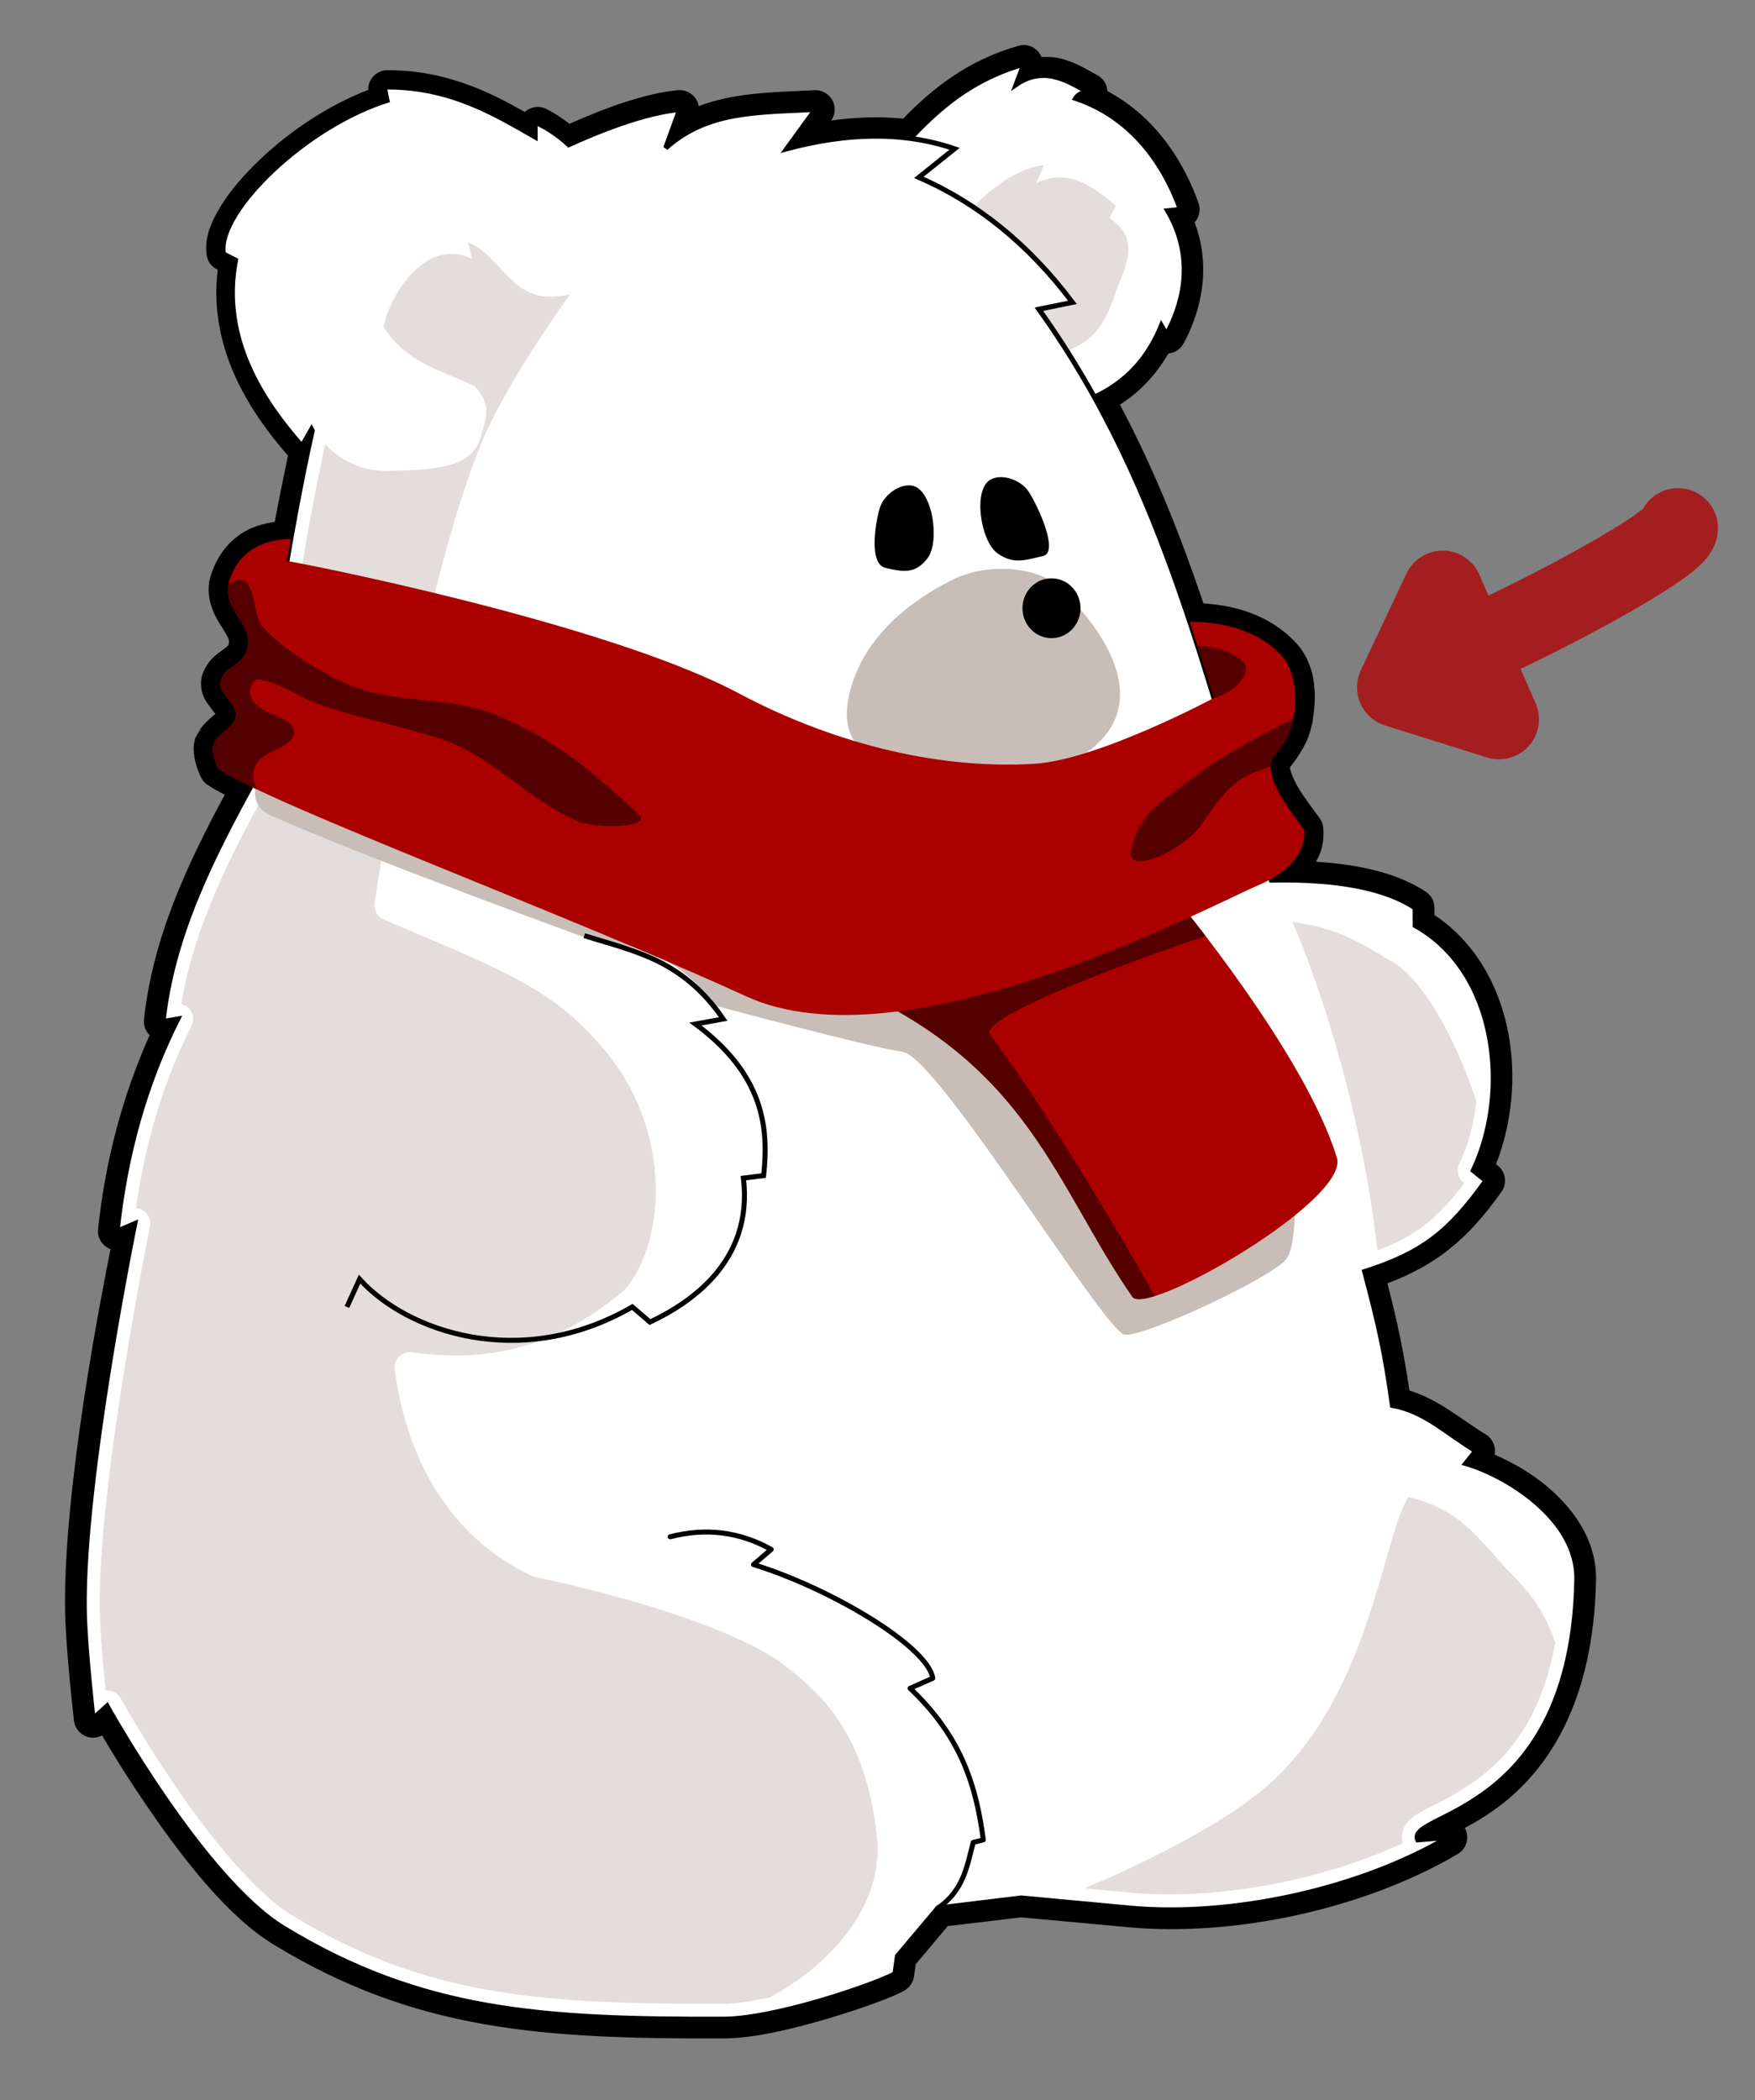
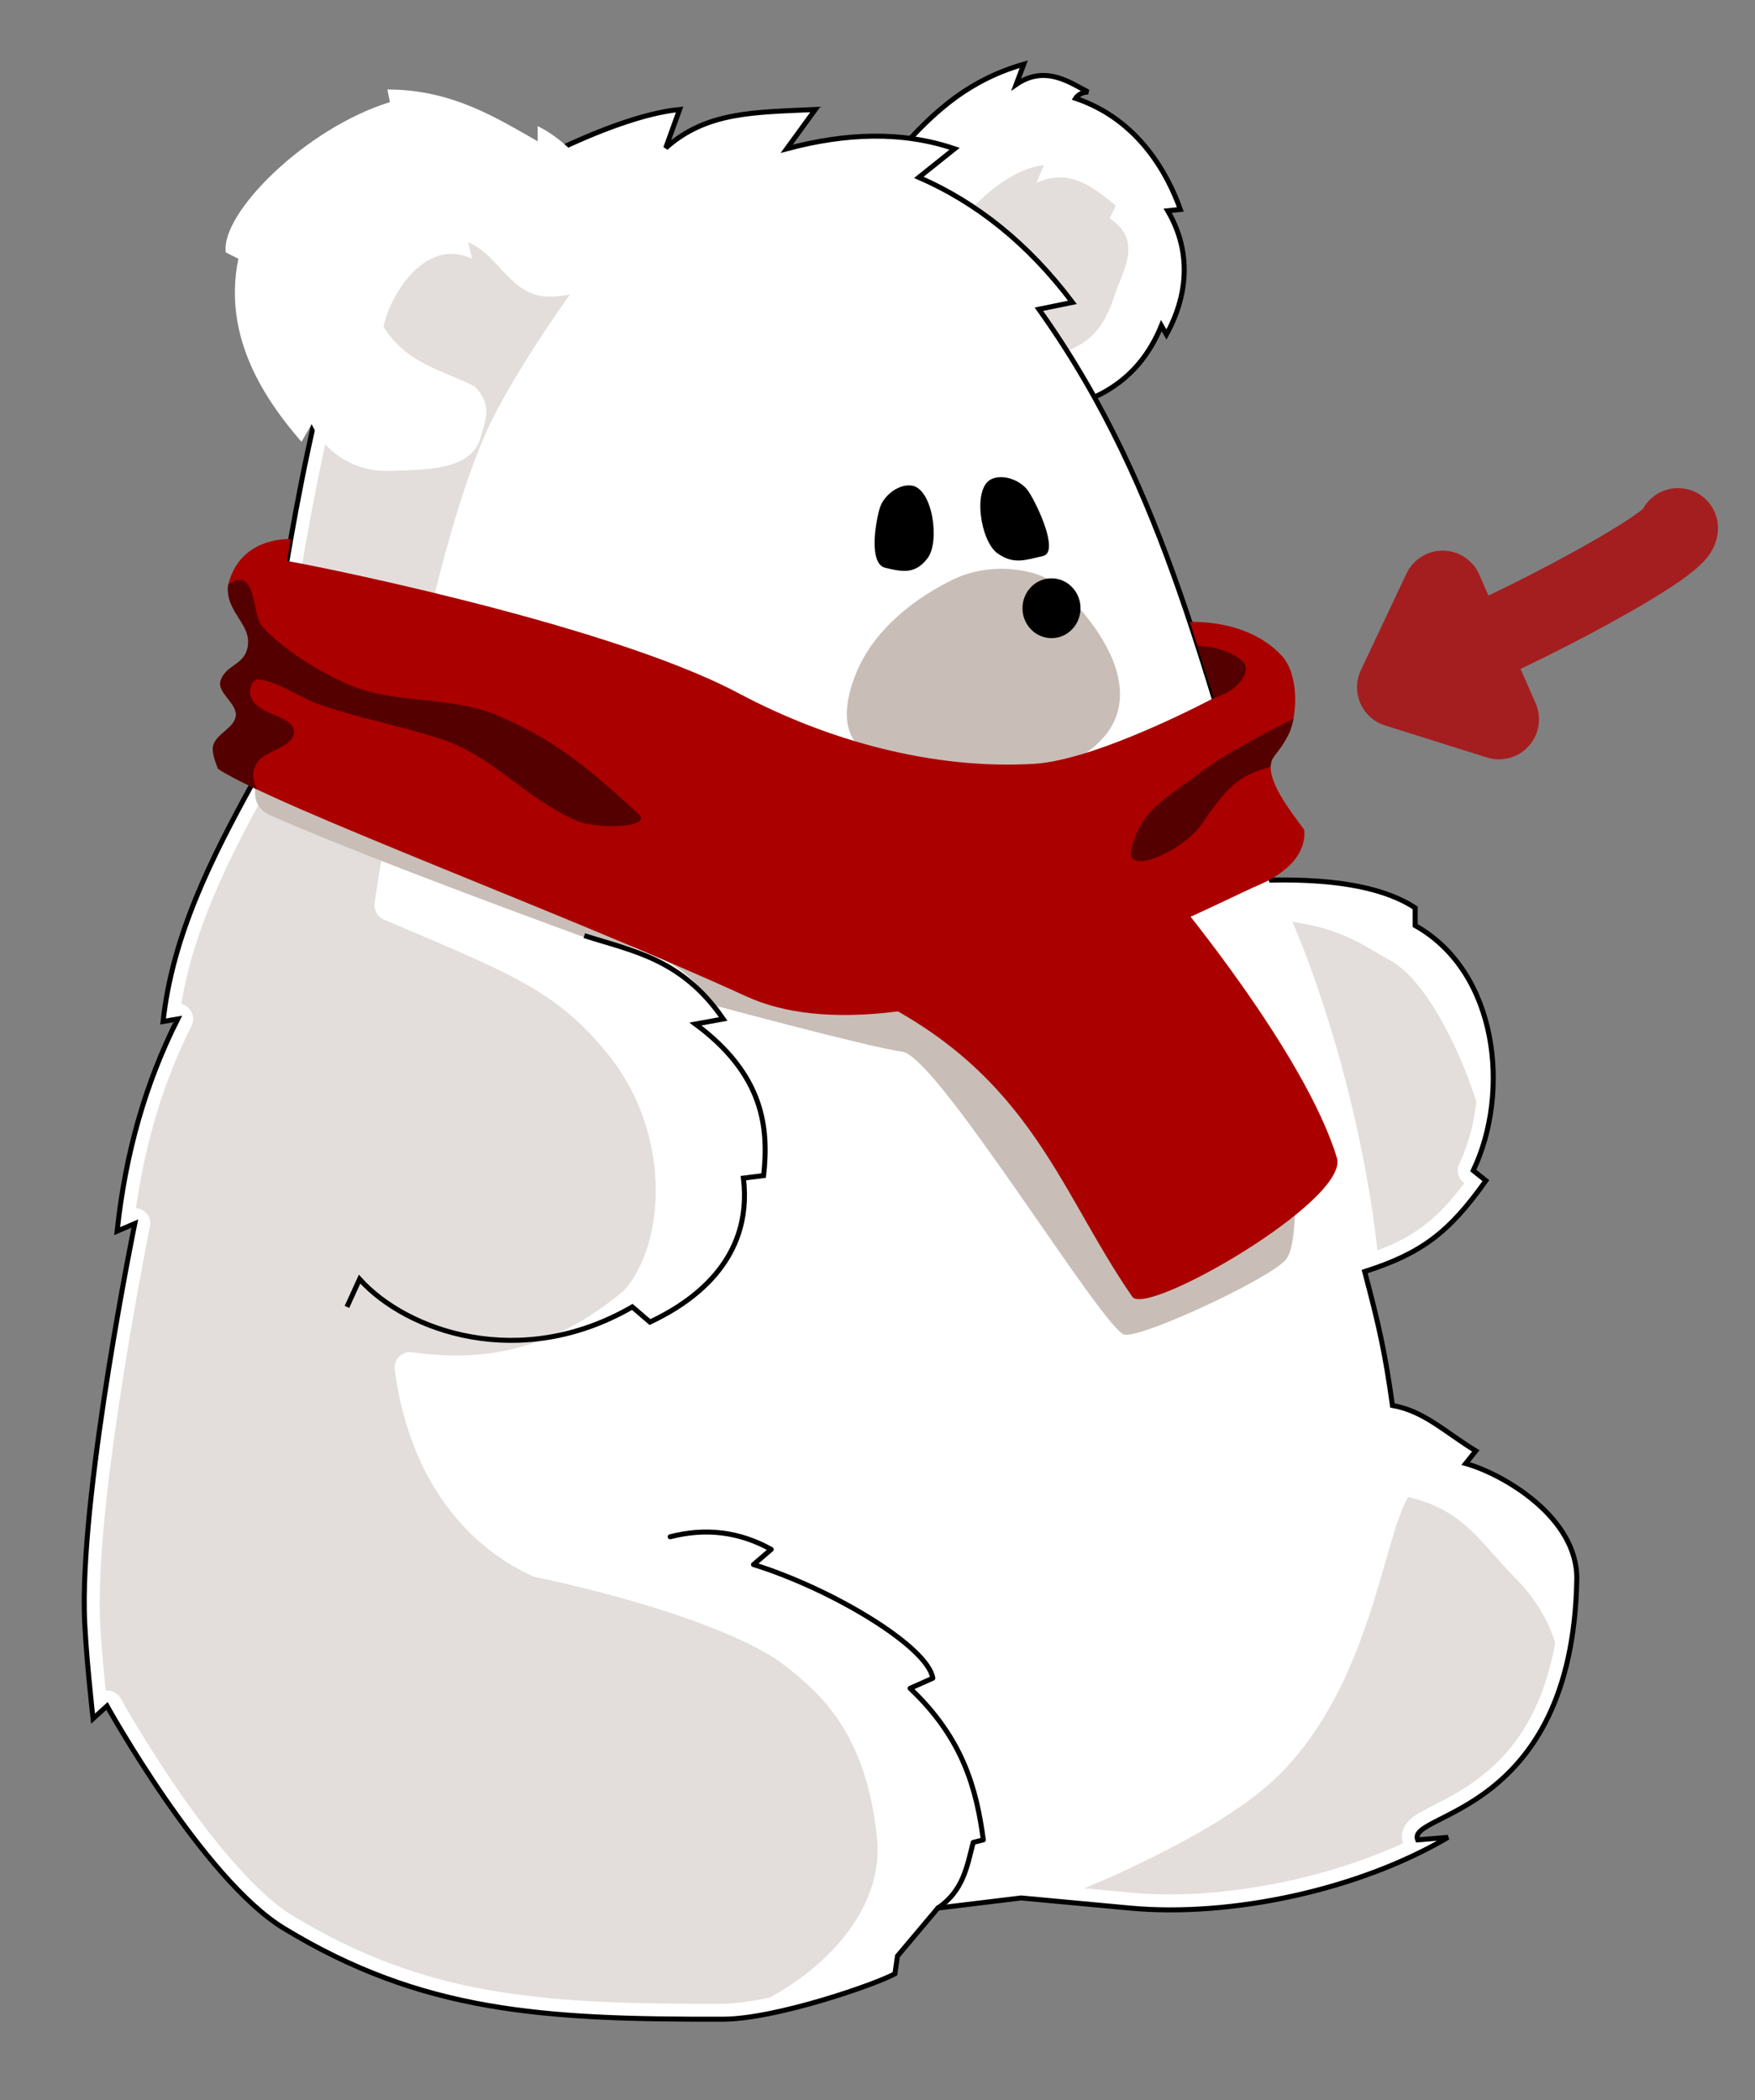
<svg xmlns="http://www.w3.org/2000/svg" width="100%" height="100%" viewBox="0 0 351 420" version="1.1" xml:space="preserve" style="fill-rule:evenodd;clip-rule:evenodd;">
  <rect x="0" y="0" width="351" height="420" fill="#808080" stroke="none" />
  <rect id="ArtBoard1" x="0" y="0" width="350" height="419" style="fill:none;" />
  <g>
-     <path d="M204.515,9.007c-0.276,0.023 -0.548,0.075 -0.813,0.156c-10.082,2.854 -17.169,8.455 -23.062,14.562c-4.731,-0.463 -9.534,-0.297 -14.406,0.375c0.46,-0.649 0.707,-1.426 0.707,-2.221c0,-2.11 -1.736,-3.847 -3.847,-3.847c-0.067,0 -0.135,0.002 -0.203,0.006c-8.372,0.4 -16.085,0.489 -23.156,3.187c-0.335,-1.989 -2.181,-3.394 -4.188,-3.187c-6.363,0.612 -13.884,3.279 -21.656,6.719c-1.508,-1.157 -3.053,-2.206 -4.687,-3c-1.409,-0.675 -3.095,-0.427 -4.25,0.625c-7.032,-3.977 -15.784,-8.36 -27.469,-8.344c-2.11,0.001 -3.845,1.737 -3.845,3.846c0,0.031 0,0.061 0.001,0.091c-8.003,3.087 -15.558,8.172 -21.406,13.688c-3.316,3.127 -6.103,6.355 -8.063,9.531c-1.96,3.177 -3.324,6.306 -2.843,9.813c0.183,1.26 0.98,2.35 2.125,2.906l0.093,0.031c-2.009,16.276 7.121,29.181 13.844,36.938c0.071,0.066 0.144,0.128 0.219,0.188c-0.929,4.427 -1.852,8.858 -2.656,13.281c-2.383,0.377 -4.73,1.034 -6.781,2.406c-2.969,1.986 -5.243,5.193 -6.25,9.188c-0.04,0.143 -0.071,0.29 -0.094,0.437c-0.07,0.535 -0.099,1.058 -0.094,1.563c0,-0.046 -0.003,-0.018 0,0.125c0,0.01 0,0.02 0,0.031c0.024,1.02 0.186,1.931 0.406,2.719c0.24,0.869 0.579,1.656 0.938,2.375c0.538,1.075 1.104,1.918 1.531,2.593c0.603,0.956 0.984,1.621 1.125,2.063c0.019,0.06 0.04,0.149 0.063,0.281c0,0.011 0,0.021 0,0.031c-0.012,-0.064 -0.003,-0.04 0,0.188c0.001,0.087 -0.015,0.115 -0.032,0.219c-0.025,0.167 -0.032,0.222 -0.062,0.312c0.018,-0.055 0.008,0.012 -0.031,0.094c0.028,-0.06 0.05,-0.097 -0.032,0.031c0.024,-0.037 -0.003,0.036 0,0.031c0.005,-0.007 0.037,-0.053 -0.031,0.031c-0.017,0.022 -0.148,0.179 -0.437,0.407c-0.245,0.192 -0.473,0.368 -0.657,0.5c-0.487,0.349 -1.228,0.84 -2.031,1.656c-0.409,0.415 -0.764,0.863 -1.094,1.375c-0.132,0.205 -0.337,0.508 -0.5,0.844l0.032,0c-0.155,0.314 -0.324,0.633 -0.438,0.968c-0.135,0.401 -0.208,0.874 -0.25,1.25c-0.002,0.022 0.002,0.042 0,0.063c-0.126,1.238 0.141,2.439 0.563,3.344c0.363,0.782 0.727,1.192 0.875,1.406c0.616,0.896 1.102,1.452 1.406,1.875c-0.075,0.083 0.015,-0.033 -0.125,0.094c-0.513,0.464 -1.373,1.12 -2.313,2.187c-0.006,0.008 -0.024,-0.008 -0.031,0c0,0.01 0,0.021 0,0.031c-0.021,0.021 -0.042,0.042 -0.062,0.063c0,0 -0.031,0.029 -0.032,0.031c0.026,-0.047 -0.051,0.088 -0.343,0.469l-0.032,-0.032c0,0.001 -0.023,0.08 -0.031,0.094c-0.01,0.011 -0.021,0.021 -0.031,0.031c-0.007,0.013 -0.065,0.103 -0.094,0.157c-0.154,0.271 -0.344,0.656 -0.344,0.656c-0.004,0.008 -0.031,0.062 -0.031,0.062c-0.136,0.245 -0.292,0.435 -0.406,0.719c-0.006,0.015 -0.026,0.017 -0.031,0.031c-0.005,0.013 0.004,0.019 0,0.032c-0.011,0.01 -0.021,0.02 -0.032,0.031c-0.153,0.406 -0.217,0.706 -0.281,1c-0.26,1.204 -0.117,2.035 0,2.75l-0.031,0c0.368,2.305 1.312,4.156 1.312,4.156c0.3,0.676 0.788,1.251 1.407,1.656c0.418,0.273 0.869,0.549 1.375,0.844c0.109,0.063 0.187,0.12 0.25,0.156c0.511,0.294 1.184,0.62 1.781,0.938c-7.541,14.017 -14.391,28.582 -16.156,44.938c-0.127,1.168 0.288,2.332 1.125,3.156c-5.294,11.859 -8.827,24.748 -10.312,38.781c-0.178,1.742 0.856,3.396 2.5,4c-1.741,8.657 -9.476,47.896 -9.094,72.219c0.123,7.826 1.781,22.094 1.781,22.094c0.231,1.924 1.882,3.388 3.819,3.388c0.63,0 1.25,-0.155 1.806,-0.451c2.007,3.424 4.98,8.345 9.438,14.812c6.931,10.057 15.685,21.421 24.906,27.031c28.322,17.232 53.571,18.844 89.875,18.75c6.146,-0.016 13.918,-1.901 20.906,-3.968c3.494,-1.034 6.76,-2.116 9.406,-3.094c2.646,-0.978 4.519,-1.721 5.937,-2.531c1.037,-0.591 1.742,-1.631 1.907,-2.813l0.343,-2.437l6.406,-7.625l14.656,-1.75l21.406,1.968c21.294,1.981 47.359,-3.667 65.969,-14.656c1.778,-1.064 2.392,-3.382 1.375,-5.187c2.318,-1.246 4.873,-2.748 7.657,-4.938c8.881,-6.987 18.121,-20.071 18.594,-44.656c0.15,-7.833 -4.416,-14.114 -9.594,-18.531c-3.518,-3.001 -7.216,-5.007 -10.688,-6.531c0.316,-1.574 -0.384,-3.188 -1.75,-4.031c-5.169,-3.167 -9.276,-6.91 -15.281,-8.781c-1.171,-7.878 -2.442,-13.818 -4.406,-21.438c9.714,-3.684 16.02,-8.73 22.812,-18.312c1.169,-1.647 0.852,-3.949 -0.719,-5.219l-0.375,-0.281c3.147,-8.068 4.147,-17.431 2.437,-26.344c-1.774,-9.25 -6.524,-18.031 -14.75,-23.5l0,-1.437c0.005,-1.293 -0.642,-2.504 -1.718,-3.219c-5.242,-3.446 -12.449,-5.4 -21.969,-6c0.351,-0.634 0.663,-1.274 0.875,-1.875c0.99,-2.809 0.5,-5.406 0.5,-5.406c-0.117,-0.52 -0.341,-1.009 -0.657,-1.438c-1.356,-1.849 -2.962,-3.945 -4.156,-5.906c-1.172,-1.926 -1.765,-3.719 -1.781,-4.281c0.155,-0.218 0.736,-0.879 1.5,-2c0.524,-0.767 1.119,-1.744 1.75,-3c0.022,-0.052 0.043,-0.104 0.062,-0.156c0.304,-0.681 0.518,-1.282 0.688,-1.844c0.035,-0.112 0.054,-0.239 0.094,-0.375c0.01,-0.01 0.021,-0.021 0.031,-0.031c0.071,-0.258 0.152,-0.657 0.25,-1.094l0.031,0c-0.077,0.319 -0.034,0.187 0.094,-0.375c0,-0.021 0,-0.042 0,-0.063c0.052,-0.225 0.083,-0.456 0.093,-0.687c0.001,-0.031 0.001,-0.063 0,-0.094c0.852,-5.058 0.536,-11.058 -3.531,-15.312c-5.305,-5.551 -12.264,-7.336 -18.344,-7.719c-4.508,-13.295 -9.737,-26.611 -16.719,-39.75c3.755,-2.375 7.08,-5.734 9.688,-10.219c1.256,-0.114 2.379,-0.839 3,-1.937c2.661,-4.802 6.107,-14.108 2.25,-24.281c0.953,-1.047 1.254,-2.54 0.781,-3.875c-2.329,-6.571 -7.521,-16.705 -18.219,-22.375c-0.069,-1.386 -0.883,-2.631 -2.125,-3.25c-1.246,-0.622 -3.67,-2.284 -6.875,-3.188c-1.245,-0.351 -2.692,-0.459 -4.187,-0.406c-0.623,-1.513 -2.147,-2.471 -3.781,-2.375l0,-0.001Zm-164.06,136.34c-0.036,0.078 -0.114,0.187 -0.188,0.344l-0.031,-0.031c0.097,-0.151 0.13,-0.175 0.219,-0.313l0,0Zm-0.25,0.406l0.031,0.031c-0.005,0.013 0.006,0.019 0,0.032c-0.008,0.018 -0.022,0.012 -0.031,0.031c-0.227,0.488 -0.469,0.999 -0.469,1c0,0 0.282,-0.813 0.281,-0.813c0,0 0.047,-0.1 0.063,-0.125c0.005,-0.008 0.025,-0.021 0.031,-0.031c0.022,-0.034 0.059,-0.071 0.094,-0.125l0,0Z" style="fill-rule:nonzero;" />
    <path d="M178.235,32.039c6.9,-8.094 14.313,-15.739 26.517,-19.193l-1.515,4.041c5.949,-4.098 11.113,-0.122 14.395,1.515c-1.768,0 -2.526,1.262 -2.526,1.262c12.68,4.262 18.495,15.268 20.961,22.223l-2.525,0.253c6.049,10.332 2.45,19.872 -0.253,24.749l-1.01,-1.768c-4.087,10.009 -11.393,14.338 -19.445,16.415l-34.599,-49.497Z" style="fill:#fff;fill-rule:nonzero;stroke:#000;stroke-width:1px;" />
    <path d="M191.355,45.171c4.374,-5.732 11.464,-11.649 17.425,-12.122l-1.515,3.535c5.84,-2.669 10.216,-0.282 15.91,4.546l-1.263,2.526c6.856,4.401 2.517,10.711 1.01,15.405c-4.201,13.084 -11.196,9.428 -16.92,15.657l-14.647,-29.547Z" style="fill:#e3dedb;fill-rule:nonzero;" />
    <path d="M83.935,46.296c14.351,-10.482 38.151,-23.07 51.984,-24.401l-2.771,7.684c8.238,-7.303 17.646,-7.098 29.913,-7.684l-5.714,7.857c11.821,-3.154 23.096,-3.575 33.571,0l-7.143,5.714c11.556,5.038 21.852,13.228 30.714,25l-6.711,1.372c26.246,36.738 33.363,76.095 46.467,114.15c13.823,-0.262 23.044,1.778 28.789,5.556l0,3.535c16.611,9.312 19.066,33.401 11.617,48.992l2.526,2.02c-7.349,10.368 -12.855,14.548 -24.244,18.183c2.855,10.775 4.047,15.994 5.555,26.769c6.417,1.168 10.317,5.2 16.668,9.092l-2.02,2.525c7.368,2.056 22.465,10.681 22.223,23.234c-0.911,47.372 -34.142,46.496 -31.82,52.023l6.061,-0.505c-17.724,10.466 -43.335,16.031 -63.64,14.142l-21.718,-2.02l-16.668,2.02l-8.081,9.597l-0.505,3.535c-3.536,2.02 -23.744,9.064 -34.345,9.091c-36.193,0.095 -60.324,-1.415 -87.883,-18.183c-16.173,-9.839 -35.355,-44.447 -35.355,-44.447l-2.796,2.526c0,0 -1.635,-14.384 -1.75,-21.718c-0.408,-25.975 10.102,-77.277 10.102,-77.277l-3.535,1.515c1.649,-15.577 5.71,-29.707 12.122,-42.426l-2.934,0.505c1.856,-17.186 9.67,-32.67 18.086,-47.982c4.781,-32.157 8.741,-64.313 18.688,-96.47l14.547,-13.524Z" style="fill:#fff;fill-rule:nonzero;stroke:#000;stroke-width:1px;" />
    <path d="M97.045,41.444l21.344,11.375c-3.114,4.197 -16.573,22.481 -22.031,35.625c-12.387,29.828 -21.438,92.156 -21.438,92.156c-0.198,1.381 0.561,2.733 1.844,3.281c12.237,5.231 20.877,8.729 27.656,12.5c6.779,3.771 11.742,7.741 17.125,14.375c12.914,15.914 11.581,37.972 3.25,47.312c-14.313,12.007 -28.041,14.358 -42.344,12.344c-0.145,-0.02 -0.29,-0.031 -0.436,-0.031c-1.696,0 -3.091,1.396 -3.091,3.091c0,0.137 0.009,0.273 0.027,0.409c2.589,19.87 12.614,34.398 27.5,41.281c0.22,0.1 0.45,0.173 0.687,0.219c0.237,0.046 9.242,1.853 20.156,5.031c10.914,3.178 23.577,7.876 29.562,12.562c6.996,5.477 16.441,13.382 18.562,34.75c1.21,12.185 -7.746,24.237 -21.469,31.719c-3.532,0.737 -6.894,1.244 -9.312,1.25c-36.103,0.094 -59.336,-1.325 -86.281,-17.719c-7.175,-4.365 -16.061,-15.312 -22.781,-25.062c-6.72,-9.75 -11.438,-18.281 -11.438,-18.281c-0.6,-1.068 -1.781,-1.683 -3,-1.563c-0.488,-4.777 -1.114,-11.491 -1.188,-16.188c-0.393,-25.078 10.031,-76.594 10.031,-76.594c0.044,-0.209 0.067,-0.423 0.067,-0.637c0,-1.604 -1.249,-2.955 -2.848,-3.081c1.897,-13.267 5.55,-25.407 11.094,-36.406c0.221,-0.434 0.336,-0.915 0.336,-1.402c0,-1.423 -0.983,-2.671 -2.367,-3.005c2.447,-14.982 9.432,-28.915 17.156,-42.969c0.174,-0.32 0.291,-0.669 0.344,-1.031c4.75,-31.956 8.699,-63.705 18.375,-95.281l13.594,-12.688c0.01,-0.007 0.02,-0.023 0.031,-0.031c3.249,-2.372 7.206,-4.85 11.281,-7.313l0.002,0.002Zm161.44,142.88c9.536,1.498 12.841,3.837 19.938,7.969c0.009,0.005 0.022,-0.005 0.031,0c6.159,3.691 12.703,15.258 16.812,27.969c-0.488,4.473 -1.641,8.775 -3.406,12.469c-0.622,1.289 -0.271,2.851 0.844,3.75l0.156,0.125c-5.332,7.072 -9.827,10.602 -17.375,13.438c-2.106,-19.598 -8.242,-45.131 -17,-65.719l0,-0.001Zm23.125,115.03c5.221,1.223 8.664,3.227 11.594,5.781c3.318,2.892 6.081,6.604 9.812,10.375c4.35,4.396 6.585,8.622 8.032,12.969c-2.906,16.137 -10.268,23.726 -16.875,28.25c-3.36,2.3 -6.497,3.757 -8.969,5.063c-1.236,0.653 -2.316,1.204 -3.344,2.218c-0.514,0.508 -1.06,1.202 -1.344,2.157c-0.234,0.788 -0.157,1.658 0.063,2.437c-16.406,7.541 -37.512,11.441 -54.344,9.875l-9.375,-0.875c2.762,-1.19 5.228,-2.174 8.5,-3.719c10.854,-5.126 23.351,-11.793 30.594,-19.094c9.953,-10.034 15.112,-22.925 18.625,-34.031c1.756,-5.553 3.117,-10.7 4.375,-14.781c0.932,-3.022 1.854,-5.136 2.656,-6.625l0,0Z" style="fill:#e3dedb;fill-rule:nonzero;" />
    <path d="M258.795,235.079c0,0 1.01,13.132 -1.515,16.668c-2.526,3.535 -28.284,15.657 -32.325,15.152c-4.041,-0.505 -37.376,-55.558 -44.447,-56.569c-7.071,-1.01 -37.881,-9.344 -37.881,-9.344c-5.69,-8.742 -13.909,-11.922 -25.132,-13.327c0,0 -43.938,-15.95 -63.44,-24.633c-5.614,-2.5 -1.75,-9.055 -1.75,-9.055l167.6,42.722l38.89,38.386Z" style="fill:#c8beb7;fill-rule:nonzero;" />
    <path d="M235.055,179.519c0,0 26.012,31.194 32.325,52.023c2.557,8.437 -38.078,31.868 -40.911,27.779c-15.333,-22.133 -20.632,-46.393 -57.074,-62.124l65.66,-17.678Z" style="fill:#a00;fill-rule:nonzero;" />
    <path d="M211.825,117.399c6.746,6.352 14.307,16.387 11.617,25.254c-2.524,8.317 -13.623,12.382 -22.223,13.637c-10.345,1.509 -24.215,0.416 -30.305,-8.081c-2.949,-4.115 -1.178,-10.588 1.01,-15.152c3.658,-7.629 11.085,-13.461 18.688,-17.173c3.681,-1.797 8.047,-2.441 12.122,-2.021c3.235,0.334 6.724,1.307 9.092,3.536l-0.001,0Z" style="fill:#c8beb7;fill-rule:nonzero;" />
    <path d="M116.865,187.099c9.612,3.091 19.456,4.559 27.779,16.668l-5.556,1.01c13.647,10.102 14.698,20.708 13.637,30.305l-4.04,0.505c2.024,16.818 -10.892,25.109 -18.688,28.789l-3.536,-3.03c-22.406,12.937 -45.139,4.904 -54.548,-5.556l-2.525,5.556" style="fill:none;stroke:#000;stroke-width:1px;" />
-     <path d="M235.045,179.509c0,0 2.554,3.079 6.062,7.656c0,0 -46.159,15.498 -43.04,19.728c14.868,20.16 32.915,52.272 32.915,52.272c-2.36,0.734 -4.006,0.869 -4.5,0.156c-15.333,-22.133 -20.652,-46.393 -57.094,-62.125l65.657,-17.687Z" style="fill:#500;fill-rule:nonzero;" />
    <path d="M237.955,124.339c5.998,-0.017 13.226,1.375 18.308,6.692c3.409,3.567 3.38,11.482 1.515,15.657c-2.203,4.387 -3.626,4.373 -3.646,6.632c-0.035,3.826 4.051,8.981 6.677,12.561c0,0 1.515,6.566 -9.092,11.112c-10.606,4.546 -70.741,36.795 -102.53,22.223c-35.607,-16.322 -93.944,-37.881 -105.56,-45.457c0,0 -1.337,-3.029 -1.01,-4.546c0.533,-2.469 4.245,-3.554 4.546,-6.061c0.305,-2.546 -3.854,-4.642 -3.031,-7.071c0.992,-2.927 4.257,-3.039 5.224,-5.974c1.676,-5.082 -4.46,-7.475 -3.708,-13.219c1.606,-6.369 6.677,-9.085 12.506,-9.113l-0.764,4.417c0.087,-0.166 63.3,12.049 90.284,26.414c17.879,9.518 38.874,15.315 59.094,14.142c12.768,-0.741 36.032,-13.185 36.032,-13.185l-4.845,-15.224Z" style="fill:#a00;fill-rule:nonzero;" />
    <path d="M199.495,110.649c-3.418,-2.43 -5.032,-13.009 -1.25,-14.821c2.413,-1.156 6.046,0.254 7.5,2.5c1.83,2.826 6.138,12.098 2.857,12.857c-3.609,0.835 -5.913,1.735 -9.107,-0.536l0,0Z" style="fill-rule:nonzero;" />
    <path d="M185.495,111.649c2.562,-3.32 1.024,-13.911 -3.122,-14.543c-2.645,-0.403 -5.709,2.005 -6.446,4.576c-0.928,3.237 -2.137,11.086 1.138,11.869c3.695,0.884 6.036,1.2 8.43,-1.902l0,0Z" style="fill-rule:nonzero;" />
    <path d="M123.185,44.918c-2.241,-8.267 -8.817,-16.374 -15.657,-19.698l0,3.03c-7.837,-4.428 -16.982,-10.371 -30.052,-10.354l0.505,2.526c-16.802,5.171 -33.905,22.217 -32.83,30.052l2.525,1.263c-3.298,15.96 5.73,28.66 12.627,36.618l2.021,-3.536c3.018,6.289 9.354,9.566 15.405,9.344c7.004,-0.257 16.677,0.086 18.435,-6.819c0.814,-3.196 2.504,-6.271 -1.263,-10.102c-6.815,-3.371 -13.497,-4.51 -18.183,-11.869c1,-5.723 8.082,-18.148 17.678,-13.637l-0.758,-3.283c6.295,2.562 8.494,11.016 16.415,10.859c7.783,-0.154 15.814,-4.501 13.132,-14.395l0,0.001Z" style="fill:#fff;fill-rule:nonzero;" />
    <path d="M52.389,125.199c4.509,5.058 11.927,9.277 16.937,11.531c9.433,4.243 20.857,2.284 30.344,6.406c10.465,4.548 16.893,9.306 28.031,19.656c2.986,2.774 -8.364,3.007 -12.125,1.438c-10.132,-4.227 -17.003,-13.09 -27.344,-16.438c-9.076,-2.938 -17.352,-4.341 -25,-7.157c-3.568,-1.313 -6.948,-4.006 -11.365,-4.773c-1.276,-0.222 -1.946,1.609 -1.854,2.648c0.425,4.806 9.418,4.275 8.75,8.219c-0.294,1.734 -2.378,2.564 -3.906,3.375c-2.015,1.07 -3.06,1.301 -3.938,3.406c-0.584,1.402 -0.166,2.983 0.469,4.344c-3.377,-1.602 -6.086,-3.008 -7.75,-4.094c0,0 -1.358,-3.013 -1.031,-4.531c0.532,-2.468 4.262,-3.555 4.562,-6.062c0.306,-2.546 -3.854,-4.665 -3.031,-7.094c0.992,-2.927 4.251,-3.034 5.219,-5.969c1.675,-5.081 -4.47,-7.474 -3.719,-13.219c5.84,-3.955 4.671,5.98 6.75,8.313l0.001,0.001Zm187.09,3.937c4.445,0.107 8.41,1.989 9.469,3.657c1.115,1.755 -1.521,5.502 -6.156,6.781l-3.313,-10.438Zm19.25,14.562c-0.256,1.124 -0.564,2.164 -0.938,3c-2.203,4.387 -3.635,4.367 -3.656,6.625c-6.995,1.922 -8.914,4.486 -13.86,11.562c-3.552,5.216 -15.453,10.58 -14.015,4.876c2.045,-8.108 6.81,-9.867 13.938,-15.375c5.363,-4.144 16.569,-9.721 18.531,-10.688l0,0Z" style="fill:#500;fill-rule:nonzero;" />
    <path d="M134.035,307.309c7.067,-1.823 13.809,-1.039 20.203,2.525l-3.536,3.031c15.567,4.818 34.859,16.364 35.86,22.728l-4.545,2.02c10.672,10.102 13.283,20.203 14.647,30.305l-2.021,0.505c-1.231,4.753 -1.951,9.676 -7.071,13.132" style="fill:none;stroke:#000;stroke-width:1px;stroke-linecap:round;stroke-linejoin:round;" />
    <path d="M204.495,121.629c0,3.304 2.598,5.982 5.804,5.982c3.205,0 5.803,-2.678 5.803,-5.982c0,-3.304 -2.598,-5.982 -5.803,-5.982c-3.206,0 -5.804,2.678 -5.804,5.982Z" style="fill-rule:nonzero;" />
  </g>
  <path d="M335.6,105.61c0,4.006 -42.071,25.366 -46,25.366" style="fill:none;stroke:#a41e20;stroke-width:16px;stroke-linecap:round;stroke-linejoin:round;stroke-miterlimit:1.5;" />
-   <path d="M279.405,137.437l9.123,-19.327l11.267,25.732l-20.39,-6.405Z" style="fill:#a41e20;stroke:#a41e20;stroke-width:16px;stroke-linecap:round;stroke-linejoin:round;stroke-miterlimit:1.5;" />
+   <path d="M279.405,137.437l9.123,-19.327l11.267,25.732l-20.39,-6.405" style="fill:#a41e20;stroke:#a41e20;stroke-width:16px;stroke-linecap:round;stroke-linejoin:round;stroke-miterlimit:1.5;" />
</svg>